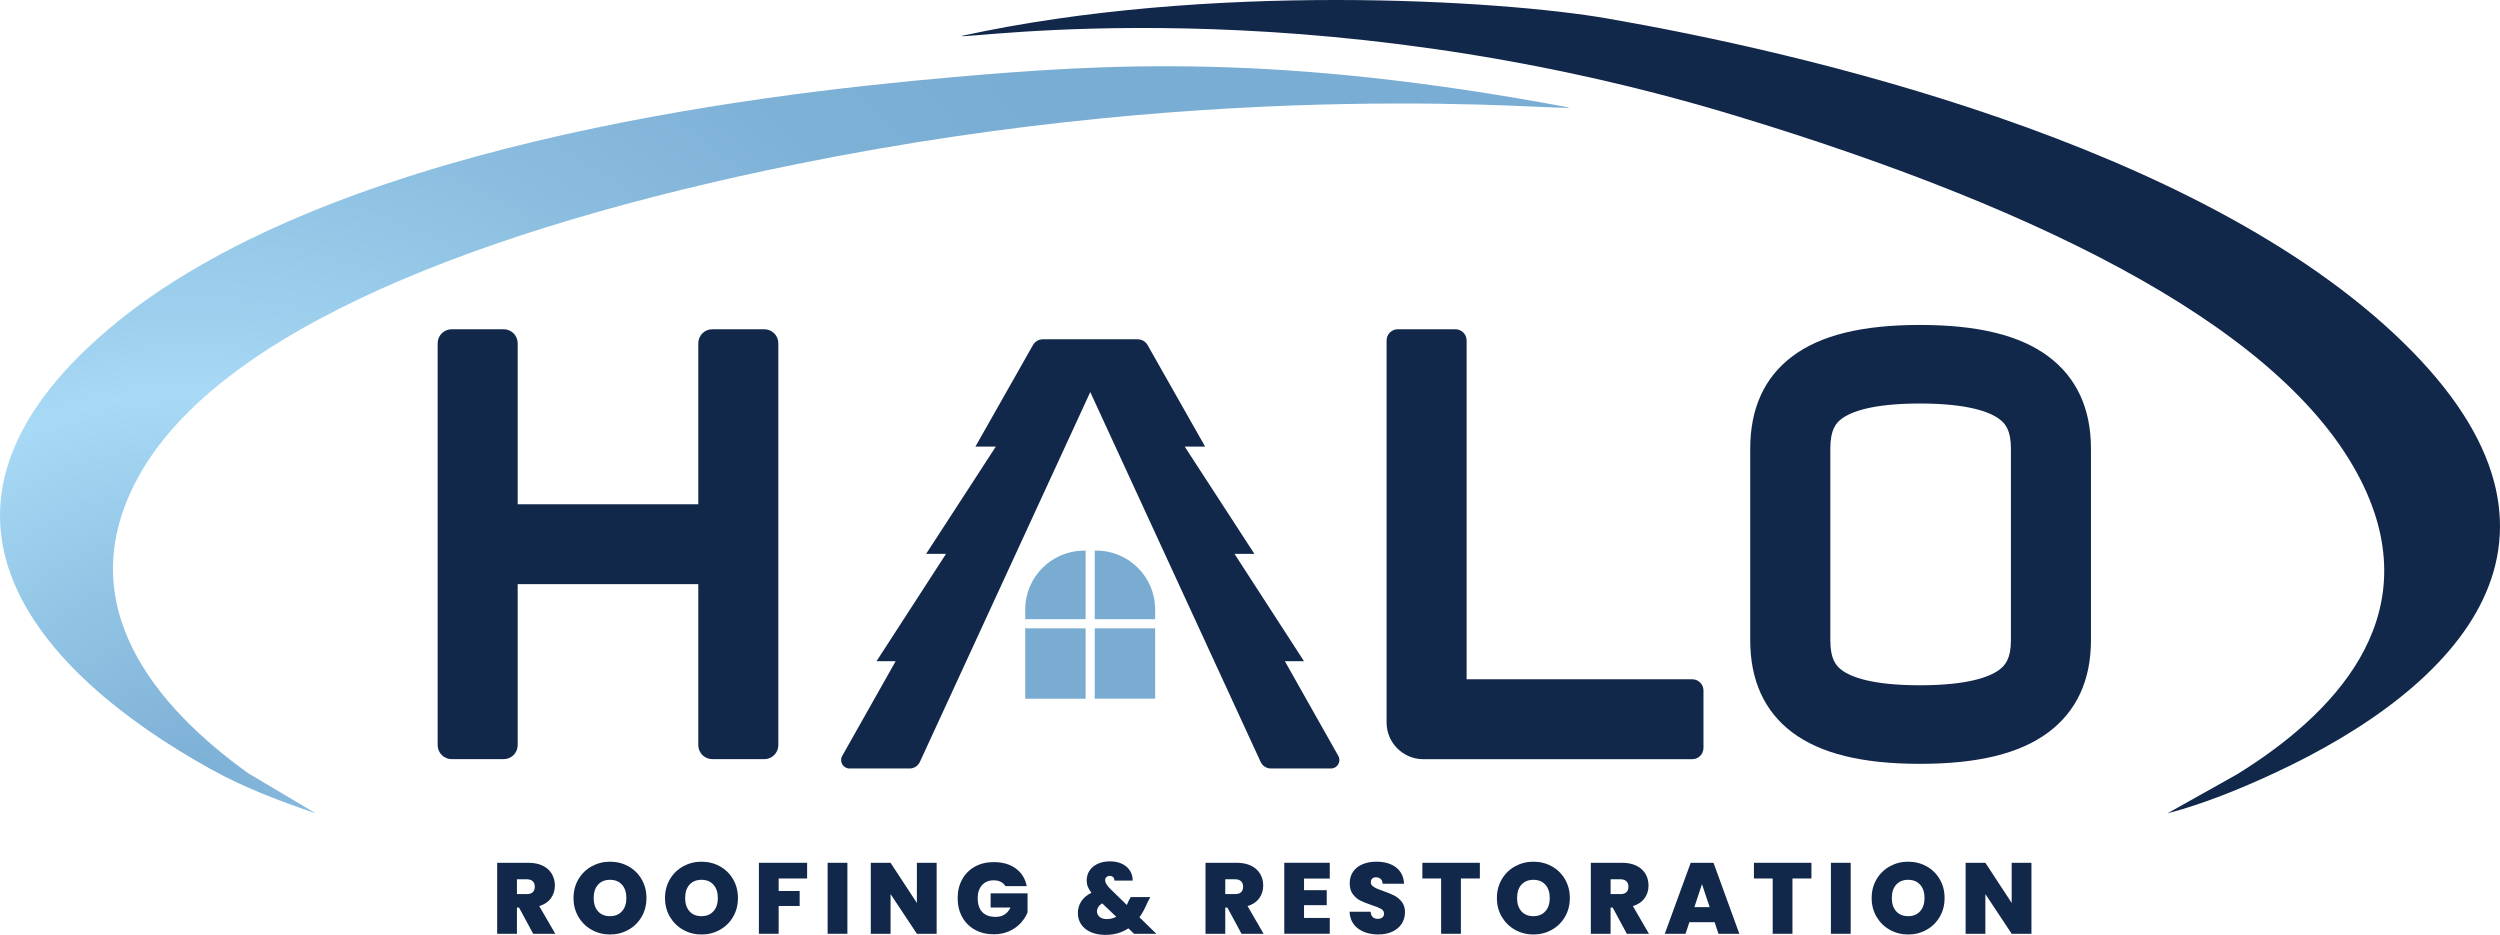
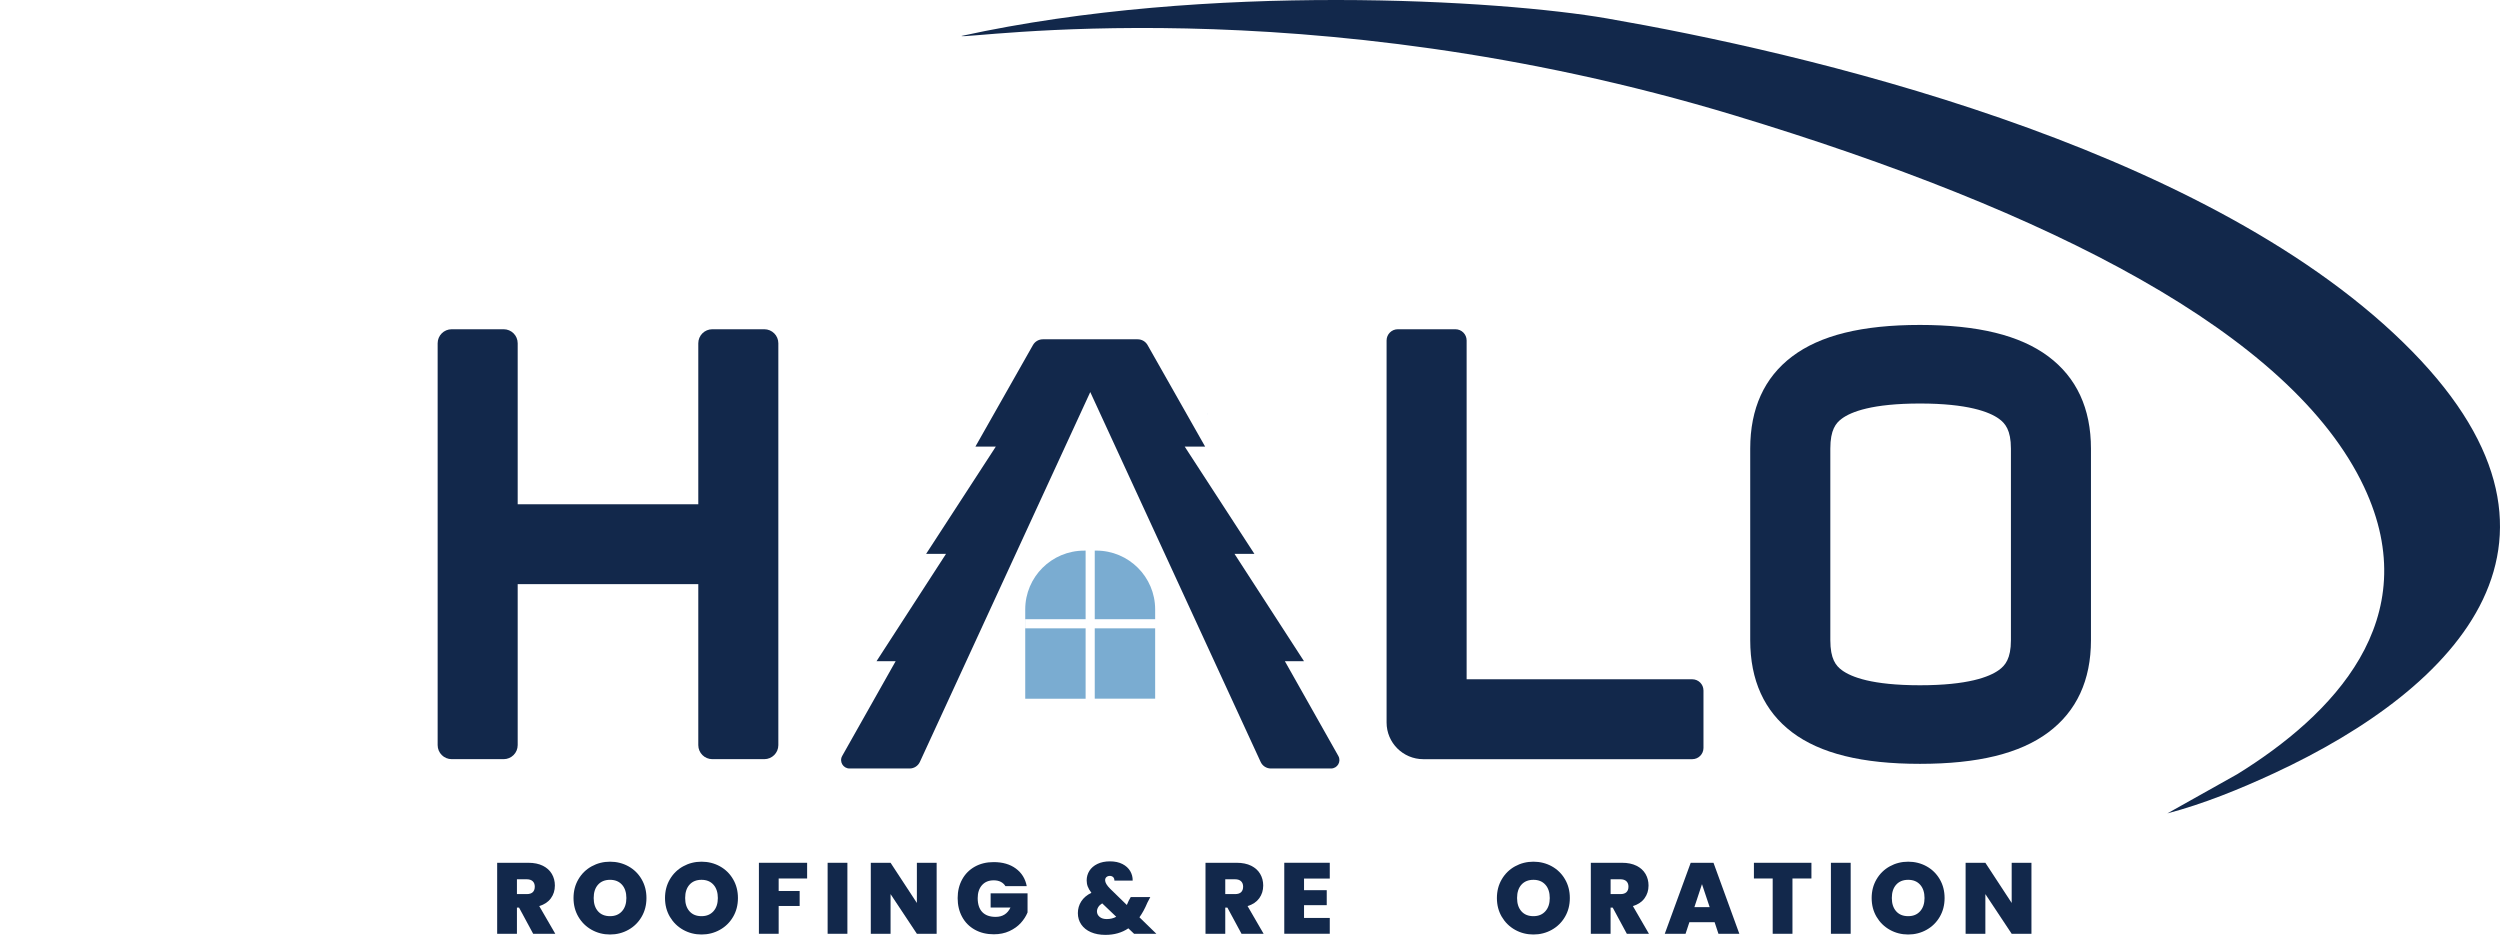
<svg xmlns="http://www.w3.org/2000/svg" width="238" height="89" viewBox="0 0 238 89" fill="none">
  <g clip-path="url(#clip0_5_161)">
    <path d="M67.815 31.344C67.074 31.344 66.477 31.942 66.477 32.679V48.004H49.284V32.679C49.284 31.94 48.685 31.344 47.947 31.344H43.002C42.261 31.344 41.664 31.942 41.664 32.679V70.936C41.664 71.675 42.264 72.272 43.002 72.272H47.947C48.687 72.272 49.284 71.673 49.284 70.936V55.611H66.477V70.936C66.477 71.675 67.077 72.272 67.815 72.272H72.76C73.5 72.272 74.098 71.673 74.098 70.936V32.679C74.098 31.94 73.498 31.344 72.76 31.344H67.815Z" fill="#12284B" />
    <path d="M139.623 64.665V32.412C139.623 31.821 139.142 31.344 138.553 31.344H133.073C132.481 31.344 132.003 31.823 132.003 32.412V68.784C132.003 70.711 133.569 72.274 135.499 72.274H161.101C161.693 72.274 162.171 71.794 162.171 71.205V65.736C162.171 65.144 161.691 64.667 161.101 64.667H139.623V64.665Z" fill="#12284B" />
    <path d="M194.994 33.927C192.289 31.913 188.293 30.934 182.778 30.934C177.262 30.934 173.278 31.918 170.603 33.944C167.959 35.943 166.621 38.892 166.621 42.709V60.942C166.621 64.759 167.961 67.708 170.603 69.708C173.278 71.731 177.259 72.718 182.778 72.718C188.296 72.718 192.289 71.739 194.994 69.725C197.693 67.716 199.06 64.759 199.06 60.942V42.709C199.06 38.892 197.691 35.938 194.994 33.927ZM191.44 60.942C191.44 62.714 190.891 63.354 190.301 63.783C189.386 64.447 187.339 65.237 182.78 65.237C178.221 65.237 176.235 64.456 175.346 63.8C174.776 63.378 174.247 62.741 174.247 60.942V42.709C174.247 40.909 174.776 40.271 175.346 39.852C176.235 39.195 178.247 38.415 182.78 38.415C187.312 38.415 189.386 39.205 190.301 39.869C190.893 40.298 191.44 40.938 191.44 42.709V60.942Z" fill="#12284B" />
    <path d="M114.939 39.401L114.948 39.44L114.914 39.418L114.909 39.38L114.939 39.401Z" fill="#98C0E6" />
    <path d="M127.409 71.966L122.319 62.944H124.139L117.526 52.73H119.42L112.783 42.515H114.727L109.248 32.849C109.056 32.509 108.697 32.301 108.306 32.301H99.28C98.891 32.301 98.532 32.509 98.338 32.849L92.859 42.515H94.803L88.166 52.73H90.06L83.447 62.944H85.267L80.177 71.966C79.876 72.499 80.261 73.161 80.876 73.161H86.598C87.015 73.161 87.396 72.916 87.571 72.538L103.793 37.325L120.015 72.538C120.19 72.919 120.571 73.161 120.988 73.161H126.71C127.324 73.161 127.71 72.502 127.409 71.966Z" fill="#12284B" />
    <path d="M97.61 59.816V58.948H103.351V52.42H103.21C100.113 52.42 97.602 54.926 97.602 58.018V66.519H103.351V59.818H97.61V59.816Z" fill="#7AACD1" />
    <path d="M104.363 52.419H104.22V58.948H109.971V59.816H104.22V66.516H109.971V58.015C109.971 54.923 107.461 52.417 104.363 52.417V52.419Z" fill="#7AACD1" />
    <path d="M50.758 88.896L49.413 86.402H49.212V88.896H47.33V82.137H50.297C50.84 82.137 51.302 82.232 51.681 82.421C52.059 82.61 52.343 82.869 52.535 83.196C52.727 83.523 52.824 83.894 52.824 84.303C52.824 84.764 52.698 85.169 52.445 85.515C52.193 85.864 51.824 86.111 51.336 86.259L52.863 88.896H50.76H50.758ZM49.212 85.118H50.144C50.399 85.118 50.593 85.057 50.719 84.936C50.845 84.815 50.911 84.638 50.911 84.408C50.911 84.19 50.845 84.02 50.714 83.894C50.583 83.77 50.391 83.707 50.144 83.707H49.212V85.115V85.118Z" fill="#12284B" />
    <path d="M56.327 88.518C55.795 88.22 55.375 87.808 55.065 87.282C54.754 86.754 54.599 86.16 54.599 85.493C54.599 84.827 54.754 84.233 55.065 83.705C55.375 83.177 55.795 82.767 56.327 82.474C56.859 82.181 57.441 82.033 58.075 82.033C58.709 82.033 59.298 82.181 59.828 82.474C60.357 82.767 60.775 83.179 61.08 83.705C61.389 84.231 61.542 84.827 61.542 85.493C61.542 86.16 61.389 86.754 61.08 87.282C60.772 87.808 60.355 88.222 59.823 88.518C59.291 88.816 58.709 88.964 58.075 88.964C57.441 88.964 56.859 88.816 56.327 88.518ZM59.214 86.749C59.493 86.436 59.631 86.017 59.631 85.493C59.631 84.97 59.493 84.534 59.214 84.224C58.934 83.913 58.556 83.758 58.075 83.758C57.594 83.758 57.208 83.913 56.931 84.224C56.655 84.534 56.519 84.958 56.519 85.493C56.519 86.029 56.657 86.443 56.931 86.754C57.206 87.064 57.587 87.219 58.075 87.219C58.563 87.219 58.934 87.061 59.214 86.749Z" fill="#12284B" />
    <path d="M65.038 88.518C64.506 88.22 64.086 87.808 63.775 87.282C63.465 86.754 63.309 86.16 63.309 85.493C63.309 84.827 63.465 84.233 63.775 83.705C64.086 83.177 64.506 82.767 65.038 82.474C65.569 82.181 66.152 82.033 66.785 82.033C67.419 82.033 68.009 82.181 68.538 82.474C69.067 82.767 69.485 83.179 69.791 83.705C70.099 84.231 70.252 84.827 70.252 85.493C70.252 86.16 70.099 86.754 69.791 87.282C69.483 87.808 69.065 88.222 68.533 88.518C68.002 88.816 67.419 88.964 66.785 88.964C66.152 88.964 65.569 88.816 65.038 88.518ZM67.922 86.749C68.201 86.436 68.339 86.017 68.339 85.493C68.339 84.97 68.201 84.534 67.922 84.224C67.642 83.913 67.264 83.758 66.783 83.758C66.302 83.758 65.916 83.913 65.64 84.224C65.363 84.534 65.227 84.958 65.227 85.493C65.227 86.029 65.365 86.443 65.64 86.754C65.914 87.064 66.295 87.219 66.783 87.219C67.271 87.219 67.642 87.061 67.922 86.749Z" fill="#12284B" />
    <path d="M76.838 82.137V83.632H74.129V84.822H76.127V86.249H74.129V88.896H72.248V82.137H76.838Z" fill="#12284B" />
    <path d="M80.672 82.137V88.896H78.79V82.137H80.672Z" fill="#12284B" />
    <path d="M89.169 88.896H87.287L84.782 85.118V88.896H82.9V82.137H84.782L87.287 85.961V82.137H89.169V88.896Z" fill="#12284B" />
    <path d="M95.719 84.362C95.609 84.182 95.461 84.047 95.272 83.95C95.082 83.853 94.859 83.807 94.604 83.807C94.131 83.807 93.757 83.959 93.485 84.267C93.213 84.575 93.077 84.987 93.077 85.503C93.077 86.085 93.223 86.528 93.514 86.831C93.805 87.134 94.23 87.287 94.786 87.287C95.447 87.287 95.915 86.989 96.199 86.395H94.308V85.043H97.823V86.865C97.675 87.224 97.459 87.558 97.175 87.871C96.891 88.183 96.529 88.44 96.095 88.641C95.66 88.843 95.163 88.944 94.607 88.944C93.927 88.944 93.327 88.799 92.805 88.508C92.283 88.217 91.88 87.813 91.596 87.291C91.312 86.77 91.169 86.174 91.169 85.503C91.169 84.832 91.312 84.245 91.596 83.724C91.88 83.203 92.283 82.799 92.8 82.508C93.32 82.217 93.917 82.072 94.597 82.072C95.449 82.072 96.153 82.275 96.709 82.685C97.265 83.094 97.612 83.654 97.746 84.362H95.719Z" fill="#12284B" />
    <path d="M107.964 88.896L107.418 88.377C106.808 88.792 106.082 89 105.237 89C104.706 89 104.245 88.913 103.849 88.741C103.456 88.569 103.152 88.326 102.936 88.011C102.722 87.699 102.613 87.338 102.613 86.928C102.613 86.519 102.72 86.148 102.936 85.811C103.152 85.474 103.473 85.203 103.902 84.992C103.742 84.788 103.628 84.592 103.558 84.408C103.487 84.224 103.451 84.025 103.451 83.814C103.451 83.482 103.538 83.179 103.71 82.903C103.883 82.629 104.138 82.409 104.473 82.246C104.808 82.084 105.208 82.001 105.667 82.001C106.126 82.001 106.531 82.086 106.859 82.256C107.187 82.425 107.43 82.648 107.595 82.927C107.757 83.206 107.838 83.506 107.83 83.833H106.092C106.092 83.686 106.051 83.574 105.968 83.499C105.886 83.424 105.784 83.385 105.66 83.385C105.531 83.385 105.424 83.421 105.337 83.494C105.25 83.567 105.208 83.669 105.208 83.797C105.208 84.02 105.369 84.291 105.689 84.611L107.274 86.155C107.333 86.041 107.393 85.903 107.456 85.743L107.648 85.399H109.51L109.231 85.934C109 86.485 108.748 86.947 108.474 87.326L110.088 88.898H107.966L107.964 88.896ZM106.264 87.275L104.929 86C104.762 86.102 104.638 86.22 104.555 86.354C104.473 86.487 104.431 86.625 104.431 86.766C104.431 86.969 104.514 87.144 104.682 87.284C104.849 87.425 105.075 87.495 105.364 87.495C105.704 87.495 106.005 87.422 106.267 87.275H106.264Z" fill="#12284B" />
    <path d="M118.192 88.896L116.847 86.402H116.645V88.896H114.764V82.137H117.73C118.274 82.137 118.735 82.232 119.114 82.421C119.493 82.61 119.777 82.869 119.969 83.196C120.161 83.523 120.258 83.894 120.258 84.303C120.258 84.764 120.131 85.169 119.879 85.515C119.626 85.864 119.257 86.111 118.769 86.259L120.296 88.896H118.194H118.192ZM116.645 85.118H117.577C117.832 85.118 118.027 85.057 118.153 84.936C118.279 84.815 118.345 84.638 118.345 84.408C118.345 84.19 118.279 84.02 118.148 83.894C118.017 83.77 117.825 83.707 117.577 83.707H116.645V85.115V85.118Z" fill="#12284B" />
    <path d="M124.144 83.642V84.745H126.305V86.172H124.144V87.388H126.594V88.893H122.263V82.135H126.594V83.639H124.144V83.642Z" fill="#12284B" />
-     <path d="M129.291 88.401C128.786 88.028 128.514 87.493 128.475 86.795H130.483C130.502 87.032 130.573 87.204 130.694 87.313C130.815 87.422 130.973 87.476 131.165 87.476C131.337 87.476 131.481 87.432 131.592 87.347C131.704 87.26 131.76 87.141 131.76 86.989C131.76 86.79 131.668 86.637 131.481 86.528C131.294 86.419 130.995 86.298 130.578 86.165C130.136 86.017 129.779 85.876 129.507 85.738C129.235 85.6 128.997 85.399 128.796 85.135C128.594 84.871 128.492 84.524 128.492 84.095C128.492 83.666 128.601 83.288 128.818 82.978C129.034 82.668 129.337 82.433 129.721 82.273C130.104 82.113 130.541 82.033 131.027 82.033C131.813 82.033 132.442 82.217 132.913 82.583C133.384 82.951 133.634 83.468 133.668 84.132H131.621C131.614 83.928 131.554 83.773 131.435 83.671C131.316 83.569 131.165 83.518 130.978 83.518C130.837 83.518 130.723 83.56 130.633 83.642C130.544 83.724 130.5 83.843 130.5 83.996C130.5 84.124 130.548 84.233 130.648 84.325C130.748 84.417 130.871 84.497 131.017 84.565C131.165 84.633 131.381 84.718 131.67 84.82C132.1 84.968 132.452 85.113 132.731 85.256C133.01 85.399 133.25 85.6 133.452 85.859C133.653 86.119 133.755 86.446 133.755 86.841C133.755 87.236 133.653 87.604 133.452 87.924C133.25 88.244 132.959 88.496 132.578 88.68C132.197 88.864 131.748 88.959 131.228 88.959C130.442 88.959 129.793 88.772 129.288 88.399L129.291 88.401Z" fill="#12284B" />
-     <path d="M140.883 82.137V83.632H139.077V88.896H137.195V83.632H135.409V82.137H140.883Z" fill="#12284B" />
    <path d="M144.233 88.518C143.702 88.22 143.282 87.808 142.971 87.282C142.66 86.754 142.505 86.16 142.505 85.493C142.505 84.827 142.66 84.233 142.971 83.705C143.282 83.177 143.702 82.767 144.233 82.474C144.765 82.181 145.348 82.033 145.981 82.033C146.615 82.033 147.205 82.181 147.734 82.474C148.263 82.767 148.681 83.179 148.987 83.705C149.295 84.231 149.448 84.827 149.448 85.493C149.448 86.16 149.295 86.754 148.987 87.282C148.678 87.808 148.261 88.222 147.729 88.518C147.198 88.816 146.615 88.964 145.981 88.964C145.348 88.964 144.765 88.816 144.233 88.518ZM147.12 86.749C147.399 86.436 147.537 86.017 147.537 85.493C147.537 84.97 147.399 84.534 147.12 84.224C146.841 83.913 146.462 83.758 145.981 83.758C145.501 83.758 145.115 83.913 144.838 84.224C144.561 84.534 144.425 84.958 144.425 85.493C144.425 86.029 144.564 86.443 144.838 86.754C145.112 87.064 145.493 87.219 145.981 87.219C146.469 87.219 146.841 87.061 147.12 86.749Z" fill="#12284B" />
    <path d="M154.874 88.896L153.529 86.402H153.327V88.896H151.446V82.137H154.413C154.956 82.137 155.418 82.232 155.796 82.421C156.175 82.61 156.459 82.869 156.651 83.196C156.843 83.523 156.94 83.894 156.94 84.303C156.94 84.764 156.814 85.169 156.561 85.515C156.309 85.864 155.94 86.111 155.452 86.259L156.979 88.896H154.876H154.874ZM153.33 85.118H154.262C154.517 85.118 154.711 85.057 154.837 84.936C154.964 84.815 155.029 84.638 155.029 84.408C155.029 84.19 154.964 84.02 154.833 83.894C154.701 83.77 154.51 83.707 154.262 83.707H153.33V85.115V85.118Z" fill="#12284B" />
    <path d="M163.23 87.793H160.829L160.465 88.896H158.486L160.955 82.137H163.125L165.585 88.896H163.596L163.232 87.793H163.23ZM162.759 86.356L162.028 84.17L161.307 86.356H162.756H162.759Z" fill="#12284B" />
    <path d="M172.448 82.137V83.632H170.642V88.896H168.76V83.632H166.973V82.137H172.448Z" fill="#12284B" />
    <path d="M176.184 82.137V88.896H174.303V82.137H176.184Z" fill="#12284B" />
    <path d="M179.911 88.518C179.379 88.22 178.959 87.808 178.648 87.282C178.337 86.754 178.182 86.16 178.182 85.493C178.182 84.827 178.337 84.233 178.648 83.705C178.959 83.177 179.379 82.767 179.911 82.474C180.442 82.181 181.025 82.033 181.658 82.033C182.292 82.033 182.882 82.181 183.411 82.474C183.94 82.767 184.358 83.179 184.664 83.705C184.972 84.231 185.125 84.827 185.125 85.493C185.125 86.16 184.972 86.754 184.664 87.282C184.356 87.808 183.938 88.222 183.406 88.518C182.875 88.816 182.292 88.964 181.658 88.964C181.025 88.964 180.442 88.816 179.911 88.518ZM182.797 86.749C183.076 86.436 183.215 86.017 183.215 85.493C183.215 84.97 183.076 84.534 182.797 84.224C182.518 83.913 182.139 83.758 181.658 83.758C181.178 83.758 180.792 83.913 180.515 84.224C180.238 84.534 180.102 84.958 180.102 85.493C180.102 86.029 180.241 86.443 180.515 86.754C180.789 87.064 181.17 87.219 181.658 87.219C182.146 87.219 182.518 87.061 182.797 86.749Z" fill="#12284B" />
    <path d="M193.394 88.896H191.512L189.007 85.118V88.896H187.126V82.137H189.007L191.512 85.961V82.137H193.394V88.896Z" fill="#12284B" />
-     <path d="M149.375 10.234C149.409 10.639 117.585 7.134 75.71 15.65C46.133 21.665 20.871 31.356 13.163 45.414C6.465 57.627 14.981 67.389 23.616 73.604L30.062 77.433C26.719 76.294 23.277 75 20.118 73.251C3.188 63.872 -9.983 48.637 10.242 31.407C30.773 13.915 71.619 9.022 90.582 7.357C105.332 6.063 121.661 5.026 149.375 10.234Z" fill="url(#paint0_radial_5_161)" />
    <path d="M91.536 3.422C91.478 3.824 124.234 -1.401 165.136 10.988C195.156 20.08 218.163 31.739 225.051 46.339C231.035 59.026 221.98 68.132 213.005 73.692L206.331 77.436C209.732 76.546 213.264 75.112 216.518 73.6C233.948 65.501 247.963 51.278 228.765 32.58C209.281 13.595 171.302 4.932 152.992 1.755C142.874 9.87275e-08 115.028 -1.725 91.536 3.422Z" fill="#12284B" />
  </g>
  <defs>
    <radialGradient id="paint0_radial_5_161" cx="0" cy="0" r="1" gradientUnits="userSpaceOnUse" gradientTransform="translate(18.198 75.827) scale(104.111 103.925)">
      <stop stop-color="#7AADD3" />
      <stop offset="0.2" stop-color="#91C4E4" />
      <stop offset="0.37" stop-color="#A8DAF6" />
      <stop offset="0.44" stop-color="#9ED0EE" />
      <stop offset="0.63" stop-color="#8ABDDF" />
      <stop offset="0.82" stop-color="#7EB1D6" />
      <stop offset="1" stop-color="#7AADD3" />
    </radialGradient>
    <clipPath id="clip0_5_161">
      <rect width="238" height="89" fill="white" />
    </clipPath>
  </defs>
</svg>